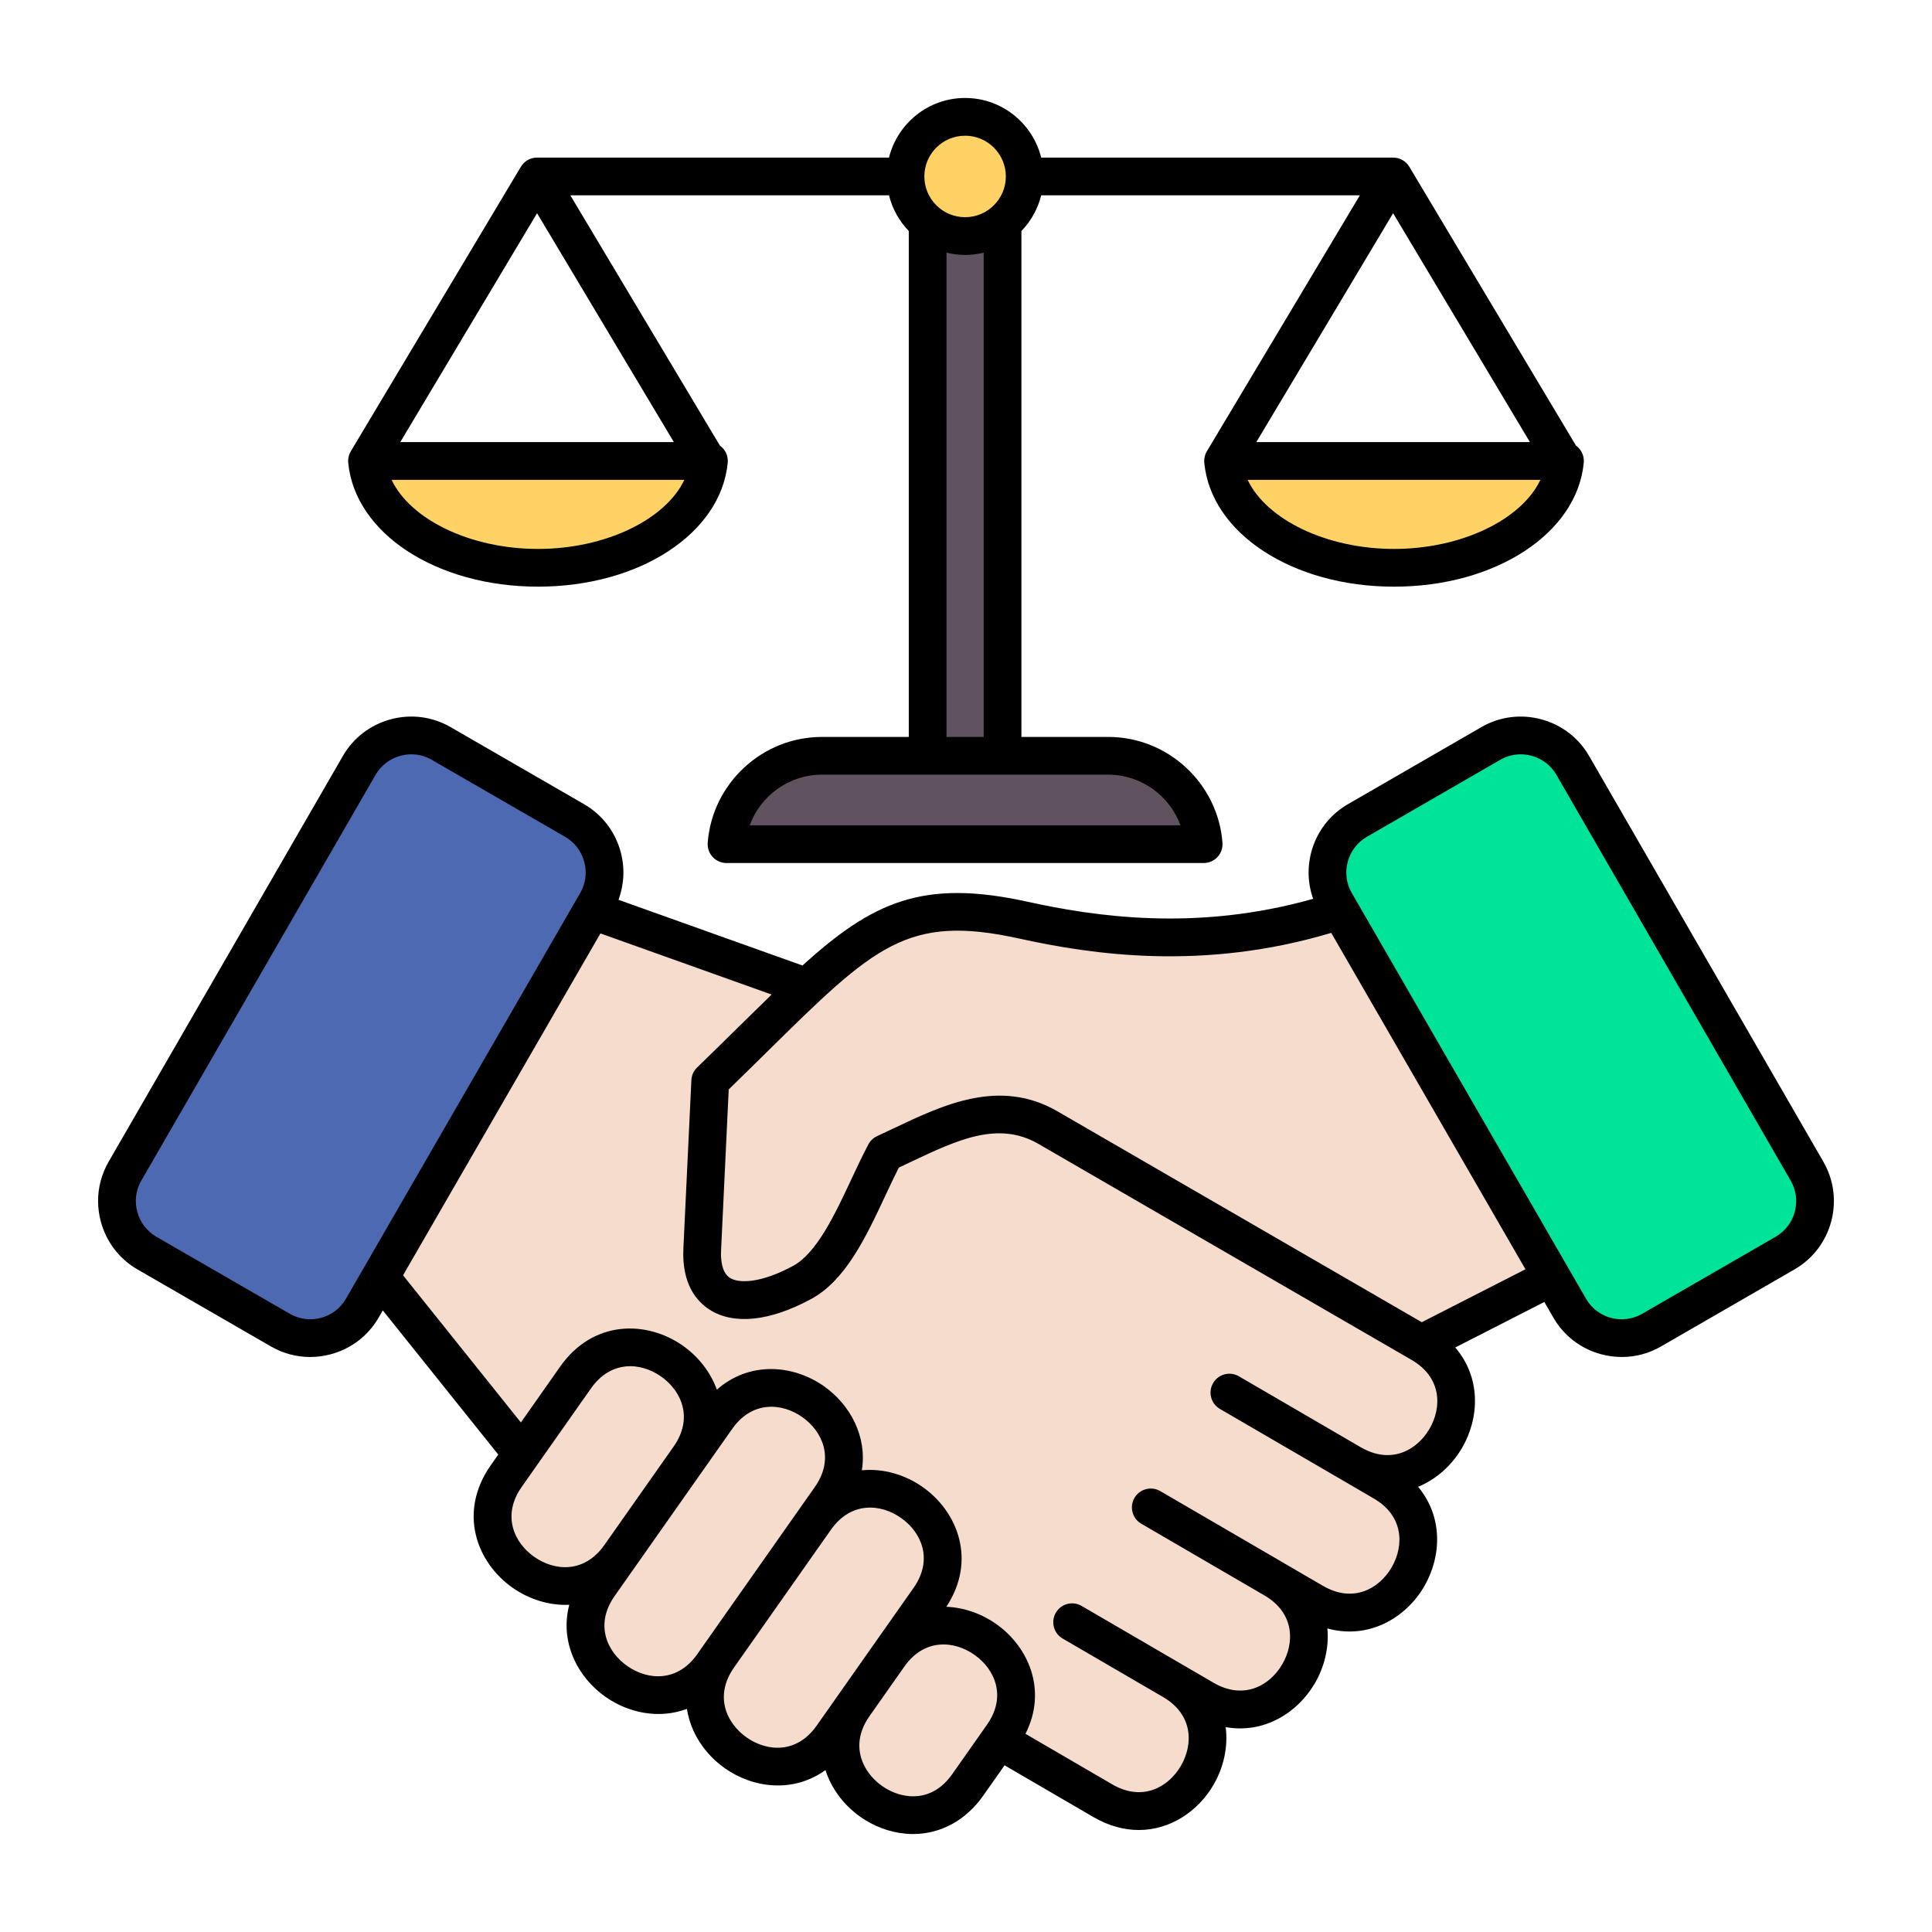
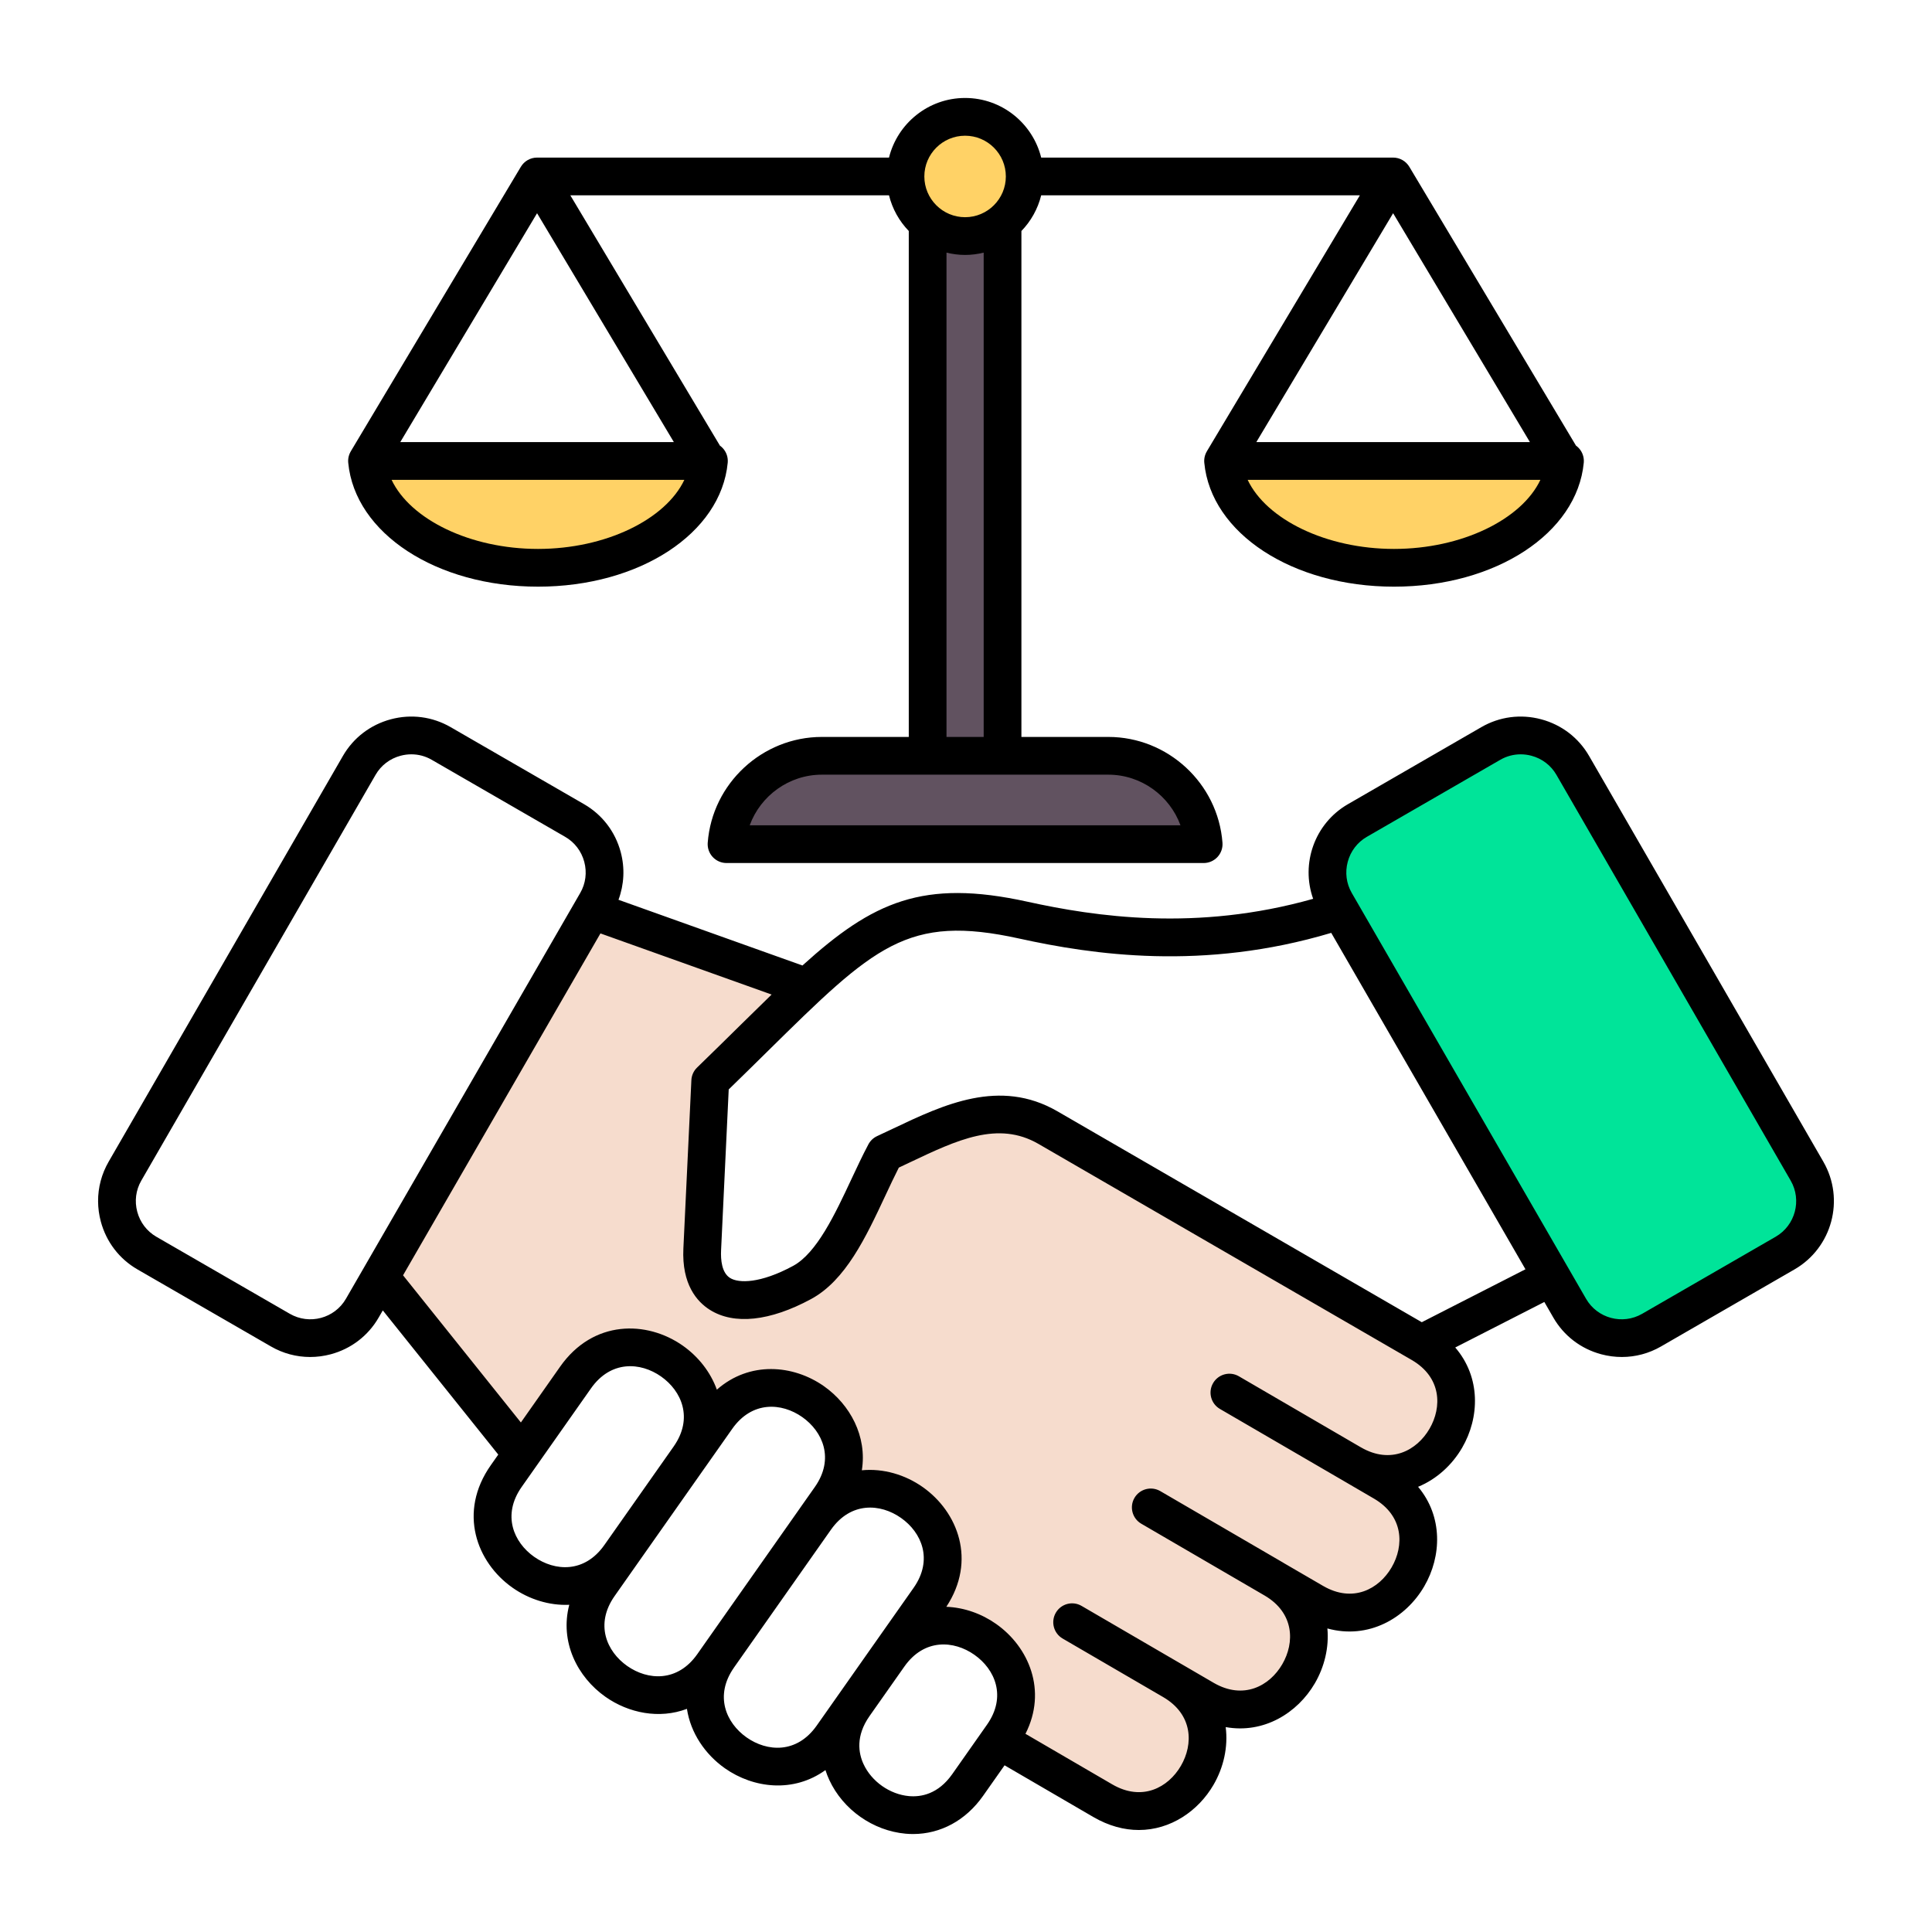
<svg xmlns="http://www.w3.org/2000/svg" id="Layer_1" enable-background="new 0 0 512 512" viewBox="0 0 512 512">
  <g clip-rule="evenodd" fill-rule="evenodd">
    <path d="m242.561 46.762c0-7.28 5.92-13.197 13.2-13.197 7.279 0 13.198 5.918 13.198 13.197s-5.919 13.197-13.198 13.197c-7.28 0-13.2-5.916-13.2-13.197zm-99.992 101.108c-8.599 0-17.531-1.736-25.313-5.457-6.316-3.021-12.587-7.755-15.648-14.223l-1.622-3.426h85.166l-1.622 3.426c-3.063 6.468-9.332 11.202-15.649 14.223-7.783 3.722-16.713 5.457-25.312 5.457zm184.281-23.107h85.163l-1.622 3.426c-3.061 6.468-9.331 11.203-15.648 14.224-7.782 3.722-16.714 5.457-25.313 5.457s-17.529-1.736-25.311-5.457c-6.316-3.021-12.586-7.755-15.648-14.223z" fill="#ffd266" />
    <path d="m251.399 64.621c2.961.718 5.759.718 8.72 0l2.965-.72v133.794h-14.65v-133.794zm42.324 138.277c9.54 0 18.109 6.058 21.369 14.992l1.176 3.222h-121.015l1.175-3.222c3.259-8.935 11.828-14.992 21.368-14.992z" fill="#615260" />
-     <path d="m155.842 237.845-62.087 107.544c-3.658 6.336-11.813 8.515-18.148 4.859l-35.377-20.42c-6.321-3.648-8.511-11.834-4.862-18.154l62.089-107.54c3.648-6.318 11.829-8.51 18.146-4.863l35.378 20.424c6.317 3.648 8.508 11.833 4.861 18.15z" fill="#4c69b1" />
    <path d="m359.572 385.7-.025-.012-32.428-18.884c-1.243-.724-2.832-.303-3.555.94-.722 1.241-.304 2.838.938 3.561l40.795 23.749c8.109 4.721 10.19 13.592 5.576 21.519-4.617 7.933-13.355 10.484-21.464 5.77l-11.48-6.673-.002-.015-31.65-18.424c-1.237-.72-2.836-.3-3.557.937-.723 1.24-.3 2.837.94 3.559l32.658 19.015c8.105 4.719 10.184 13.597 5.568 21.515-4.617 7.92-13.356 10.499-21.465 5.777l-34.984-20.373c-1.243-.724-2.831-.311-3.555.935-.721 1.242-.304 2.838.938 3.562l26.635 15.508c8.105 4.719 10.183 13.591 5.568 21.51-4.617 7.923-13.355 10.5-21.464 5.777l-24.964-14.542 1.028-2.021c2.854-5.609 3.049-11.764.329-17.46-3.497-7.323-11.137-12.402-19.255-12.715l-4.253-.165 2.342-3.553c4.096-6.215 4.928-13.441 1.552-20.17-3.962-7.897-12.839-13.154-21.707-12.297l-3.087.298.487-3.064c1.253-7.881-2.666-15.451-9.053-19.944-7.773-5.469-18.04-5.738-25.417.756l-2.649 2.332-1.195-3.321c-1.526-4.245-4.474-7.931-8.153-10.517-1.416-.995-2.945-1.831-4.547-2.484-9.385-3.824-18.783-.823-24.608 7.463l-12.244 17.416-34.25-42.779 54.133-93.756 50.857 18.164-22.501 22.041c-.473.456-.752 1.082-.783 1.738l-2.118 44.59c-.257 5.408 1.068 11.087 5.917 14.135 7.212 4.535 17.618.705 24.357-2.932 8.996-4.856 14.554-17.514 18.707-26.387 1.166-2.491 2.33-4.988 3.577-7.44l.374-.737.749-.35c.968-.452 1.933-.912 2.899-1.371 11.419-5.419 24.081-11.9 36.311-4.82l98.933 57.27c8.127 4.704 10.193 13.587 5.586 21.511-4.587 7.89-13.261 10.48-21.341 5.858z" fill="#f6dccd" />
-     <path d="m270.662 246.392c11.715 2.58 23.41 4.285 35.421 4.59 15.627.396 31.034-1.58 46.019-6.063l1.817-.544 53.684 92.983-30.887 15.771-97.723-56.566c-15.664-9.067-31.11.028-45.536 6.69-.517.239-.941.636-1.208 1.139-2.424 4.562-4.49 9.377-6.754 14.029-3.048 6.265-7.866 15.756-14.192 19.171-3.515 1.897-7.552 3.591-11.534 4.152-2.438.343-5.43.312-7.583-1.045-3.125-1.97-3.652-6.104-3.491-9.485l2.068-43.566.68-.66c3.4-3.301 6.776-6.626 10.151-9.952 3.915-3.857 7.826-7.724 11.811-11.509 3.243-3.081 6.552-6.126 10.011-8.965 5.529-4.537 11.461-8.547 18.368-10.64 9.478-2.871 19.384-1.62 28.878.47zm-42.262 207.111.008-.014 9.292-13.204c3.266-4.64 8.087-7.393 13.843-6.808 2.903.295 5.69 1.426 8.07 3.099 7.5 5.275 9.309 14.199 3.915 21.871l-9.211 13.101c-3.365 4.786-8.403 7.539-14.315 6.766-5.632-.736-10.942-4.639-13.328-9.787-2.384-5.141-1.441-10.45 1.726-15.024zm-66.282-42.665c-3.281 4.665-8.135 7.417-13.918 6.804-2.878-.305-5.64-1.429-8-3.089-7.502-5.278-9.308-14.212-3.911-21.885l18.371-26.118c3.282-4.667 8.139-7.419 13.924-6.807 2.874.304 5.632 1.426 7.989 3.082 7.499 5.27 9.323 14.203 3.926 21.877zm55.782-15.377c5.398-7.674 3.59-16.608-3.913-21.885-2.355-1.657-5.111-2.78-7.983-3.086-5.789-.616-10.647 2.141-13.933 6.809l-7.314 10.39-23.835 33.892c-5.396 7.673-3.589 16.603 3.913 21.881 2.368 1.666 5.143 2.793 8.031 3.094 5.773.602 10.617-2.145 13.887-6.807zm-25.5 45.3c-5.196 7.621-3.34 16.417 4.082 21.64 2.356 1.658 5.114 2.781 7.987 3.087 5.787.617 10.645-2.138 13.929-6.806l25.674-36.494c5.4-7.673 3.591-16.603-3.909-21.881-2.38-1.675-5.169-2.807-8.074-3.102-5.755-.586-10.577 2.161-13.842 6.802l-25.837 36.731z" fill="#f6dccd" />
    <path d="m356.157 237.845c-3.647-6.318-1.457-14.501 4.862-18.149l35.378-20.424c6.317-3.647 14.5-1.456 18.148 4.863l62.086 107.54c3.657 6.333 1.473 14.497-4.862 18.154l-35.378 20.42c-6.335 3.657-14.49 1.478-18.148-4.859z" fill="#00e499" />
    <path d="m142.327 56.506 36.253 60.655h-72.505zm113.434-20.541c5.954 0 10.798 4.842 10.798 10.797s-4.845 10.798-10.798 10.798c-5.956 0-10.8-4.842-10.8-10.798s4.844-10.797 10.8-10.797zm149.683 81.196h-72.505l36.252-60.655zm-36.013 28.31c-17.978 0-33.828-7.824-38.79-18.308h77.582c-4.962 10.484-20.813 18.308-38.792 18.308zm-118.598 49.825v-128.344c1.582.384 3.226.609 4.928.609 1.697 0 3.342-.225 4.924-.609v128.343h-9.852zm62.005 23.416h-114.156c2.859-7.838 10.424-13.415 19.113-13.415h75.927c8.69 0 16.255 5.577 19.116 13.415zm-170.269-73.241c-17.98 0-33.83-7.824-38.793-18.308h77.584c-4.963 10.484-20.814 18.308-38.791 18.308zm0 10.001c26.887 0 48.504-14.117 50.284-32.842.132-1.4-.331-2.795-1.28-3.835-.236-.262-.499-.492-.781-.693l-39.65-66.339h84.453c.896 3.615 2.729 6.86 5.24 9.453v134.079h-23.039c-15.772 0-29.056 12.319-30.243 28.042-.106 1.386.373 2.753 1.319 3.774s2.276 1.601 3.666 1.601h126.445c1.392 0 2.72-.581 3.668-1.601.945-1.021 1.423-2.388 1.318-3.774-1.187-15.723-14.473-28.042-30.245-28.042h-23.039v-134.078c2.515-2.594 4.346-5.839 5.242-9.453h84.453l-40.545 67.829.004.005c-.542.908-.792 1.967-.69 3.034 1.778 18.725 23.395 32.842 50.282 32.842 26.89 0 48.506-14.117 50.284-32.842.133-1.4-.331-2.795-1.278-3.835-.236-.262-.5-.492-.779-.693l-44.173-73.906c-.904-1.508-2.533-2.435-4.293-2.435h-93.265c-2.247-9.056-10.423-15.798-20.165-15.798-9.744 0-17.92 6.743-20.167 15.798h-93.267c-1.758 0-3.389.927-4.291 2.435l-45.066 75.395.004.005c-.542.908-.792 1.967-.69 3.034 1.778 18.723 23.395 32.84 50.284 32.84zm328 172.278-35.378 20.42c-5.198 3.001-11.869 1.217-14.87-3.98l-62.086-107.544c-1.445-2.5-1.826-5.436-1.07-8.255.757-2.819 2.55-5.17 5.054-6.616l35.378-20.424c1.661-.96 3.512-1.447 5.392-1.447.953 0 1.915.126 2.864.379 2.818.754 5.169 2.547 6.614 5.052l62.086 107.54c3.001 5.192 1.214 11.873-3.984 14.875zm-93.78 22.649 27.474-14.028-51.473-89.152c-33.905 10.142-63.26 5.783-82.643 1.517-29.757-6.555-38.359 1.924-66.866 30.009-3.215 3.17-6.528 6.434-10.164 9.964l-2.023 42.619c-.123 2.594.188 5.96 2.374 7.342 2.301 1.447 8.053 1.48 16.697-3.189 6.293-3.39 11.15-13.771 15.436-22.925 1.536-3.278 2.987-6.377 4.531-9.29.514-.965 1.328-1.733 2.321-2.191 1.461-.674 2.917-1.367 4.371-2.056 13.174-6.255 28.111-13.345 43.372-4.532zm2.048 28.239c3.351-5.759 3.192-13.63-4.714-18.228l-98.933-57.27c-10.711-6.181-21.542-1.04-34.08 4.911-.969.459-1.939.922-2.912 1.377-1.167 2.294-2.327 4.771-3.543 7.37-5.182 11.069-10.541 22.522-19.741 27.481-10.865 5.872-20.372 6.878-26.774 2.852-3.459-2.173-7.488-6.771-7.036-16.28l2.118-44.59c.058-1.269.602-2.472 1.516-3.353 4.169-4.041 7.909-7.726 11.523-11.289 2.899-2.851 5.622-5.534 8.223-8.053l-45.36-16.201-52.313 90.603 31.228 39.004 10.405-14.801c8.776-12.474 22.991-12.24 32.498-5.563 4.079 2.87 7.336 6.953 9.032 11.668 8.675-7.637 20.253-6.625 28.383-.918 6.925 4.883 11.476 13.26 10.041 22.283 5.716-.552 11.489 1.176 16.134 4.448 9.319 6.56 14.335 19.469 6.256 31.728 4.721.182 9.346 1.831 13.194 4.542 8.662 6.087 13.603 17.672 7.777 29.12l23.006 13.401c7.904 4.598 14.828.852 18.183-4.912 3.354-5.75 3.201-13.626-4.702-18.228l-26.635-15.508c-2.387-1.391-3.195-4.453-1.806-6.841 1.388-2.393 4.448-3.203 6.837-1.803l26.637 15.513h.007l8.341 4.86c7.905 4.598 14.83.848 18.184-4.912 3.354-5.75 3.201-13.63-4.702-18.233l-32.658-19.015c-2.385-1.391-3.194-4.453-1.805-6.841 1.39-2.379 4.45-3.189 6.837-1.803l32.657 19.01.002.014h.002l10.469 6.087c7.907 4.612 14.832.862 18.184-4.902 3.354-5.759 3.197-13.635-4.71-18.238l-8.456-4.931-32.34-18.818c-2.387-1.391-3.195-4.453-1.805-6.841 1.39-2.393 4.448-3.198 6.837-1.807l32.332 18.828h.004.004l.013.009c7.904 4.58 14.816.829 18.161-4.93zm-126.484 91.53c-3.742 5.319-8.298 6.101-11.463 5.82-5.063-.459-9.902-3.858-12.041-8.47-1.335-2.88-2.144-7.431 1.593-12.75l.005-.009 9.213-13.092c5.262-7.487 13.118-6.967 18.57-3.128 5.453 3.83 8.597 11.05 3.332 18.528zm-35.918-12.867c-5.265 7.487-13.122 6.967-18.572 3.137-5.449-3.84-8.595-11.05-3.34-18.528l.006-.014c.001 0 .001 0 .003-.005l25.678-36.504h.002c5.266-7.477 13.12-6.958 18.57-3.118 5.449 3.83 8.591 11.05 3.327 18.537l-10.627 15.101h-.002l-9.211 13.101zm-30.086-21.155-1.56 2.224c-5.266 7.478-13.124 6.958-18.574 3.128-5.453-3.84-8.597-11.06-3.331-18.537l5.449-7.754 18.386-26.137h.002.002l7.311-10.39c5.264-7.492 13.121-6.972 18.574-3.142 5.451 3.839 8.594 11.06 3.33 18.542l-3.907 5.548v.009zm-44.768-23.556c-5.45-3.84-8.593-11.06-3.329-18.542l18.371-26.118c5.266-7.478 13.12-6.972 18.571-3.142 5.45 3.83 8.598 11.051 3.343 18.533 0 0 0 0-.002.009l-18.38 26.128s0 0-.002 0c-5.266 7.481-13.121 6.962-18.572 3.132zm-49.904-68.4c-3.001 5.198-9.674 6.981-14.87 3.98l-35.377-20.42c-2.502-1.452-4.298-3.802-5.054-6.621-.755-2.819-.375-5.75 1.07-8.255l62.089-107.54c1.445-2.505 3.793-4.298 6.614-5.052.949-.253 1.91-.379 2.863-.379 1.882 0 3.731.487 5.392 1.447l35.378 20.424c2.504 1.447 4.298 3.798 5.054 6.616.755 2.819.377 5.755-1.07 8.255zm391.538-36.316-62.09-107.54c-2.78-4.814-7.285-8.265-12.686-9.711-5.403-1.447-11.028-.712-15.843 2.065l-35.377 20.429c-8.855 5.113-12.535 15.77-9.221 25.079-30.892 8.747-57.792 4.71-75.7.772-27.685-6.096-40.994.005-59.64 16.899l-48.751-17.414c1.494-4.027 1.725-8.405.587-12.652-1.447-5.399-4.896-9.903-9.712-12.685l-35.378-20.429c-4.816-2.777-10.442-3.512-15.843-2.065s-9.906 4.898-12.686 9.711l-62.088 107.54c-1.868 3.237-2.813 6.84-2.793 10.493.01 1.784.249 3.58.724 5.352 1.447 5.399 4.896 9.908 9.712 12.689l35.379 20.42c3.201 1.85 6.76 2.791 10.374 2.791 1.822 0 3.658-.239 5.469-.721 5.399-1.447 9.904-4.898 12.686-9.711l1.109-1.915 30.601 38.208-1.975 2.809c-8.78 12.488-3.751 25.79 5.754 32.472 4.349 3.057 9.687 4.767 15.037 4.528-2.572 9.81 2.133 19.141 9.597 24.39 6.14 4.322 14.248 5.951 21.586 3.189.98 6.424 4.849 12.08 10.063 15.751 7.598 5.338 18.205 6.57 26.642.473.282.885.624 1.77 1.026 2.627 3.647 7.871 11.584 13.448 20.22 14.23.671.061 1.339.089 2.002.089 7.289-.009 13.96-3.619 18.53-10.119l5.694-8.091 23.509 13.691c4.126 2.402 8.214 3.451 12.066 3.451 8.46 0 15.772-5.061 19.79-11.958 2.667-4.584 3.916-10.021 3.235-15.311 10.055 1.807 19.011-3.69 23.63-11.612 2.535-4.359 3.788-9.491 3.32-14.529 10.87 2.992 20.742-2.697 25.665-11.158 4.633-7.96 4.982-18.509-1.628-26.38 4.916-2.023 9.013-5.783 11.669-10.348 4.668-8.021 4.97-18.692-1.823-26.573l23.611-12.062 2.394 4.148c2.78 4.814 7.285 8.264 12.684 9.711 1.812.483 3.647.721 5.469.721 3.612 0 7.173-.941 10.376-2.791l35.377-20.42c9.974-5.758 13.403-18.555 7.647-28.533z" />
  </g>
</svg>